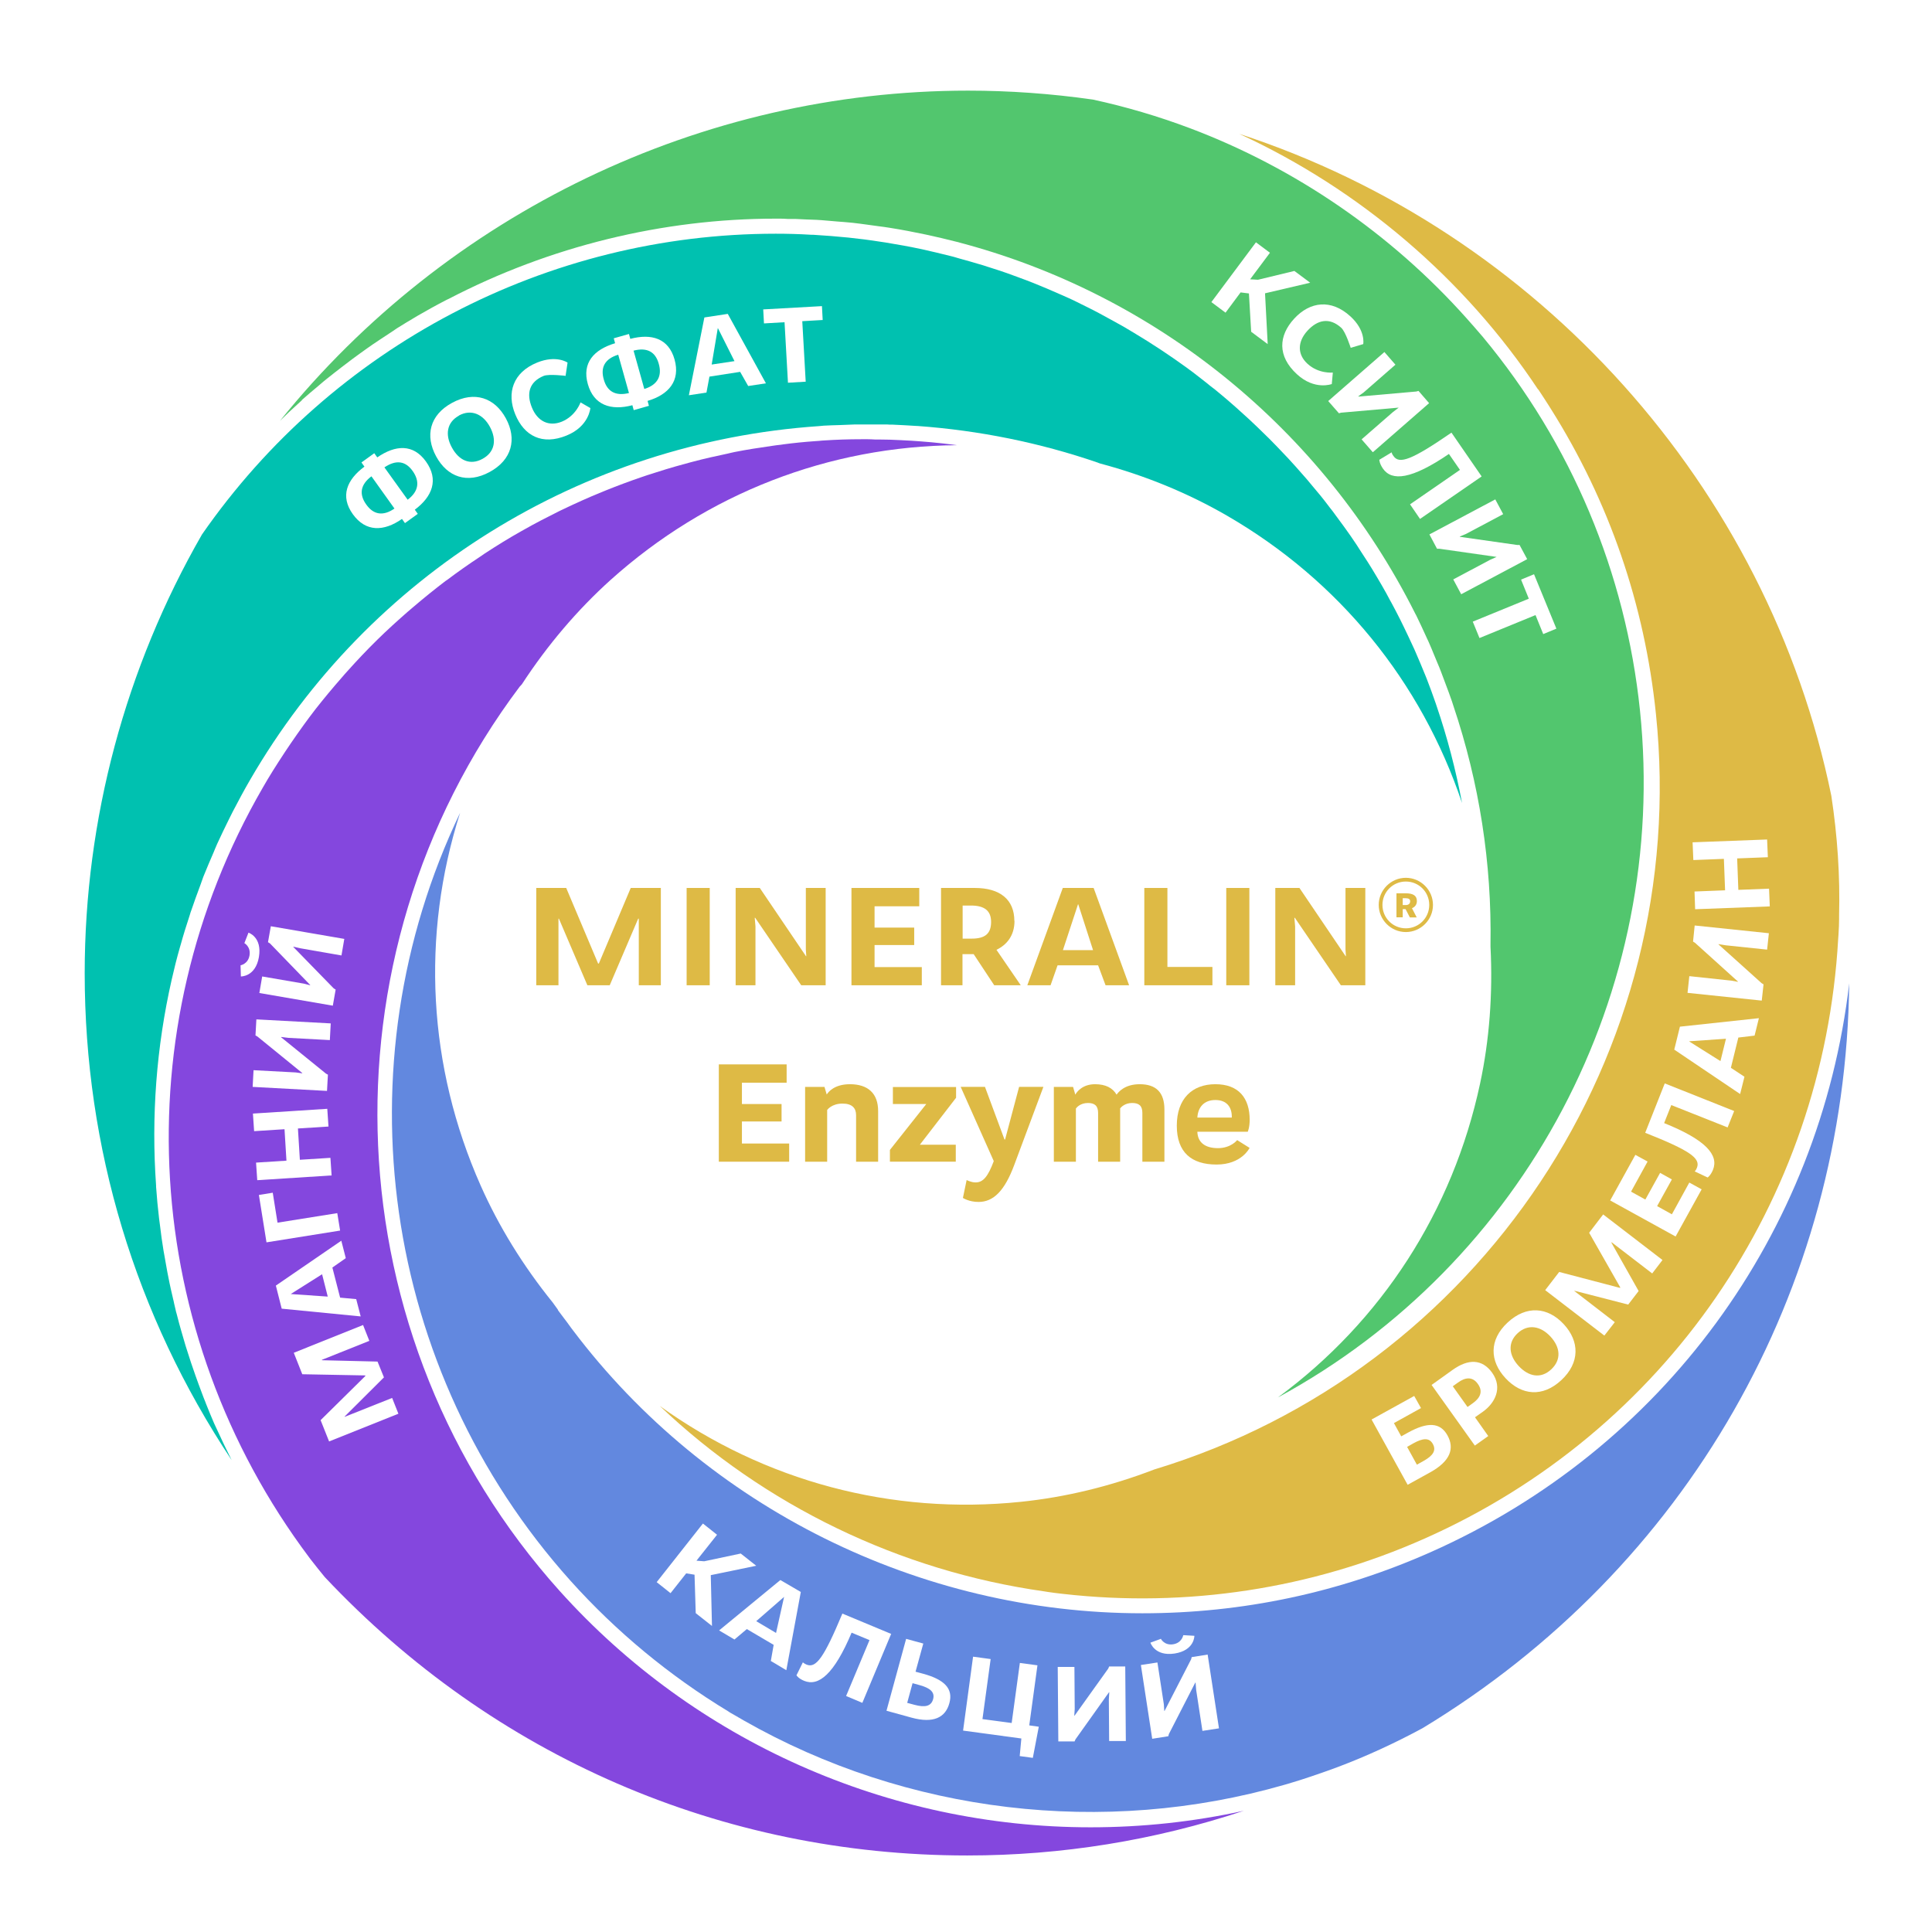
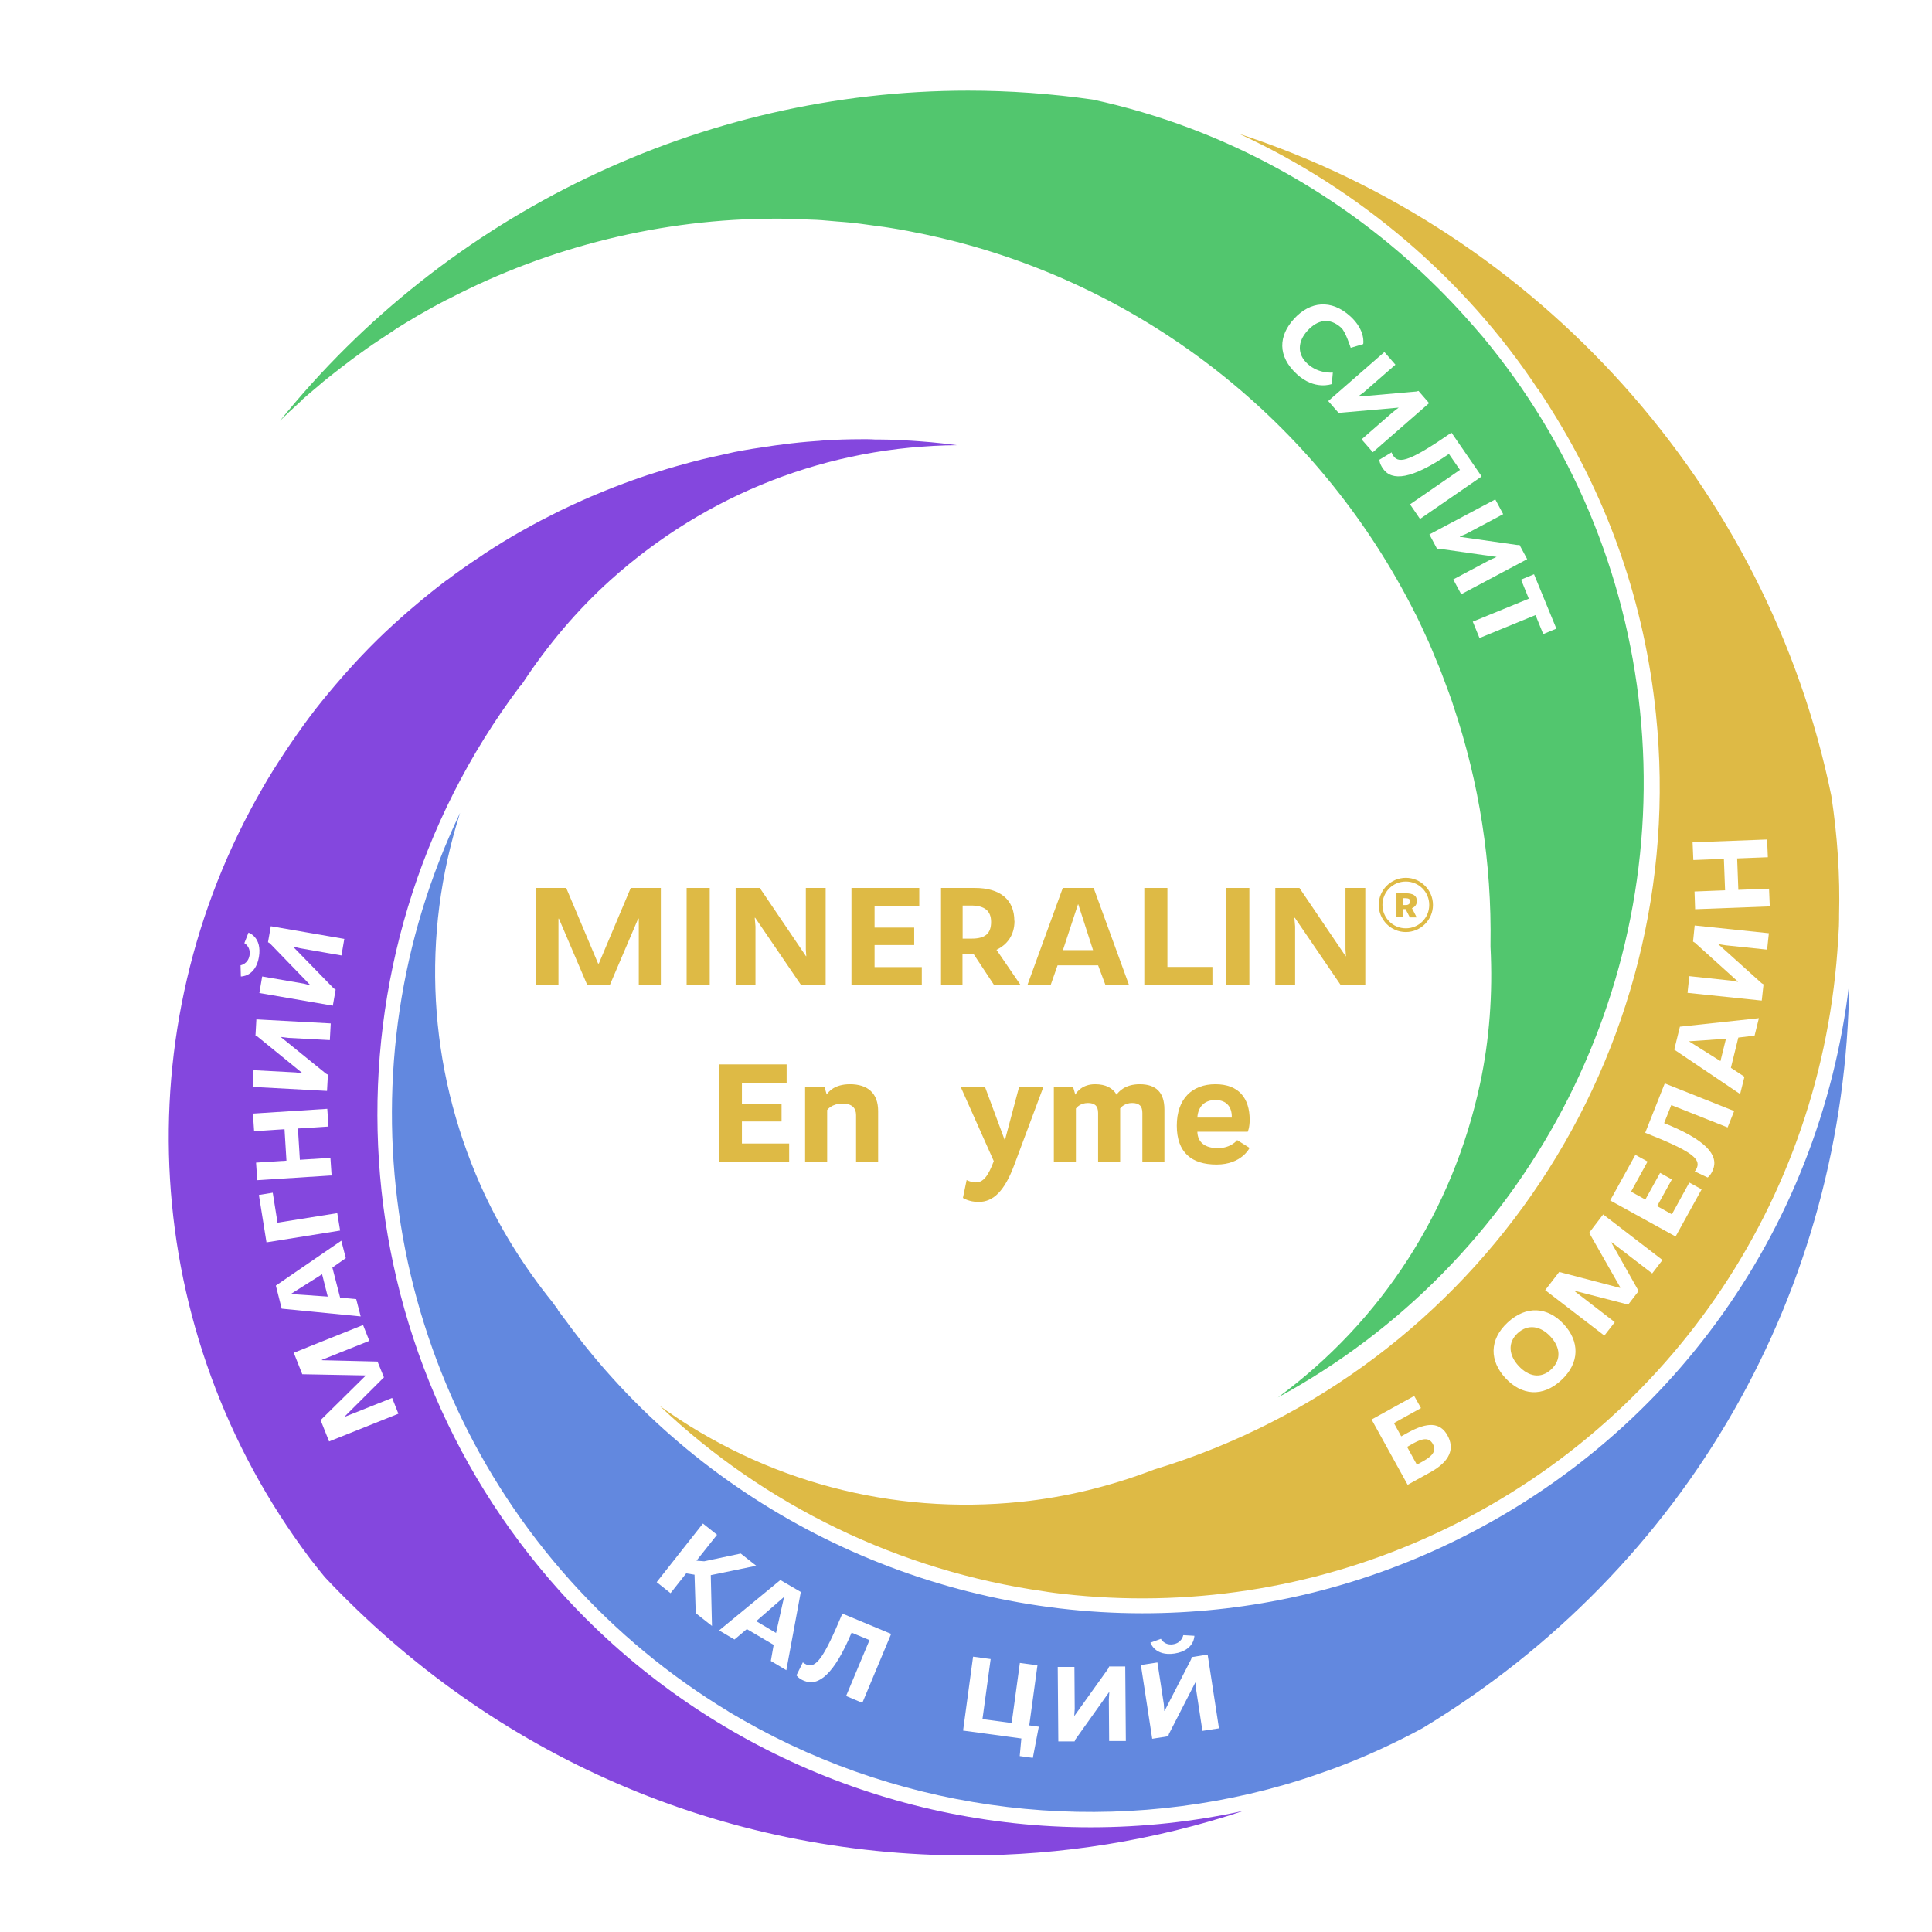
<svg xmlns="http://www.w3.org/2000/svg" width="440" height="440" viewBox="0 0 440 440" fill="none">
  <rect width="439.5" height="439.5" rx="219.75" fill="white" />
  <path d="M150.537 224.39H145.48V209.218H145.344L138.861 224.39H133.77L127.288 209.218H127.186V224.39H122.129V202.227H128.951L136.214 219.435H136.384L143.647 202.227H150.503V224.39H150.537Z" fill="#DEBA45" />
  <path d="M161.636 224.39H156.375V202.227H161.636V224.39Z" fill="#DEBA45" />
  <path d="M188.039 224.39H182.473L171.985 209.015H171.883L172.053 210.983V224.39H167.539V202.227H173.037L183.559 217.771H183.627L183.525 216.244V202.227H188.039V224.39Z" fill="#DEBA45" />
  <path d="M209.934 224.39H193.914V202.227H209.357V206.401H199.175V211.255H208.203V215.226H199.175V220.249H209.934V224.424V224.39Z" fill="#DEBA45" />
  <path d="M231.045 209.727C231.045 213.088 229.28 215.192 226.938 216.312L232.471 224.39H226.429L221.745 217.296H219.2V224.39H214.312V202.227H222.017C227.753 202.227 231.011 204.874 231.011 209.727H231.045ZM219.234 206.198V213.766H221.304C224.325 213.766 225.716 212.646 225.716 209.965C225.716 207.453 224.257 206.232 221.134 206.232H219.234V206.198Z" fill="#DEBA45" />
  <path d="M249.068 202.227L257.146 224.39H251.784L250.086 219.842H240.855L239.259 224.39H233.965L242.043 202.227H249.068ZM245.504 205.96L242.076 216.38H248.933L245.572 205.96H245.538H245.504Z" fill="#DEBA45" />
  <path d="M276.12 224.39H260.609V202.227H265.87V220.215H276.12V224.39Z" fill="#DEBA45" />
  <path d="M284.534 224.39H279.273V202.227H284.534V224.39Z" fill="#DEBA45" />
  <path d="M310.941 224.39H305.375L294.887 209.015H294.786L294.955 210.983V224.39H290.441V202.227H295.94L306.461 217.771H306.529L306.427 216.244V202.227H310.941V224.39Z" fill="#DEBA45" />
  <path d="M179.727 264.57H163.707V242.406H179.15V246.581H168.968V251.435H177.996V255.406H168.968V260.429H179.727V264.604V264.57Z" fill="#DEBA45" />
  <path d="M183.324 247.533H187.77L188.279 249.264C188.653 248.687 190.01 246.922 193.574 246.922C197.647 246.922 199.989 248.992 199.989 253.031V264.571H194.966V253.948C194.966 252.386 194.083 251.334 191.877 251.334C189.365 251.334 188.381 252.794 188.381 252.794V264.571H183.358V247.533H183.324Z" fill="#DEBA45" />
-   <path d="M217.741 250.006L209.494 260.698H217.673V264.567H202.672V261.886L210.953 251.432H203.35V247.562H217.741V250.006Z" fill="#DEBA45" />
  <path d="M222.217 269.287C223.914 269.287 225.034 267.896 226.324 264.434L218.789 247.531H224.321L228.767 259.512H228.903L232.094 247.531H237.626L230.974 265.35C228.801 271.188 226.256 273.734 222.862 273.734C220.656 273.734 219.298 272.817 219.298 272.817L220.146 268.744C220.146 268.744 221.131 269.287 222.183 269.287H222.217Z" fill="#DEBA45" />
  <path d="M239.937 247.533H244.383L244.893 249.298C245.232 248.687 246.488 246.922 249.407 246.922C251.783 246.922 253.412 247.77 254.294 249.298C254.702 248.721 256.127 246.922 259.555 246.922C263.289 246.922 265.189 248.789 265.189 252.692V264.571H260.166V253.472C260.166 251.843 259.419 251.198 257.824 251.198C256.229 251.198 255.346 252.115 255.109 252.42V264.571H250.086V253.472C250.086 251.843 249.305 251.198 247.778 251.198C246.047 251.198 245.198 252.217 245.028 252.454V264.571H240.005V247.533H239.937Z" fill="#DEBA45" />
  <path d="M284.571 261.449C284.571 261.449 282.772 265.216 277.07 265.216C271.368 265.216 268.008 262.467 268.008 256.357C268.008 250.248 271.503 246.922 276.798 246.922C282.093 246.922 284.605 250.078 284.605 255.034C284.605 256.833 284.163 257.749 284.163 257.749H272.691C272.759 260.125 274.388 261.482 277.375 261.482C280.362 261.482 281.754 259.65 281.754 259.65L284.571 261.415V261.449ZM272.657 254.525H280.532V254.287C280.532 252.149 279.378 250.52 276.798 250.52C274.219 250.52 272.827 252.149 272.691 254.525H272.657Z" fill="#DEBA45" />
  <path d="M320.173 212.269C316.779 212.269 313.996 209.485 313.996 206.091C313.996 202.697 316.779 199.914 320.173 199.914C323.567 199.914 326.35 202.697 326.35 206.091C326.35 209.485 323.567 212.269 320.173 212.269ZM320.173 200.763C317.22 200.763 314.844 203.138 314.844 206.091C314.844 209.044 317.22 211.42 320.173 211.42C323.126 211.42 325.502 209.044 325.502 206.091C325.502 203.138 323.126 200.763 320.173 200.763Z" fill="#DEBA45" />
  <path d="M318.069 203.443H320.105C321.802 203.443 322.685 203.952 322.685 205.208C322.685 206.022 322.244 206.565 321.565 206.837L322.651 208.941H321.09L320.105 207.041H319.46V208.907H318.035V203.375L318.069 203.443ZM319.46 204.563V206.124H320.139C320.716 206.124 321.157 205.853 321.157 205.242C321.157 204.767 320.784 204.563 320.105 204.563H319.46Z" fill="#DEBA45" />
-   <path d="M48.784 324.21C48.139 322.717 47.528 321.224 46.917 319.696L46.781 319.323C46.51 318.644 46.238 317.999 46.001 317.32C45.491 315.963 44.982 314.605 44.507 313.247C44.168 312.263 43.828 311.279 43.489 310.295C43.082 309.039 42.674 307.783 42.267 306.493C41.928 305.339 41.588 304.185 41.249 302.997C40.943 301.877 40.604 300.757 40.332 299.603L40.197 299.094C40.129 298.89 40.061 298.653 40.027 298.449C39.891 297.906 39.789 297.397 39.654 296.854C39.586 296.515 39.518 296.141 39.416 295.802L39.28 295.191C39.043 294.173 38.805 293.188 38.601 292.17C38.262 290.541 37.956 288.912 37.685 287.317L37.549 286.536C37.447 285.959 37.346 285.416 37.244 284.839C36.938 283.006 36.667 281.038 36.395 278.764L36.225 277.474C35.954 275.166 35.716 272.756 35.547 270.278V270.007C34.427 254.224 35.615 238.442 39.111 223.067C39.654 220.657 40.264 218.213 40.977 215.735L41.147 215.158C41.724 213.054 42.403 210.882 43.183 208.506L43.319 208.065C43.387 207.827 43.455 207.59 43.557 207.352C44.168 205.519 44.88 203.618 45.729 201.311L45.967 200.632C46.068 200.326 46.204 199.987 46.306 199.681C47.087 197.713 47.935 195.778 48.648 194.115L48.953 193.368C49.123 192.961 49.293 192.554 49.462 192.18C50.311 190.314 51.193 188.515 52.042 186.784L52.449 185.969C52.619 185.596 52.823 185.189 53.026 184.815C54.316 182.338 55.606 179.928 56.929 177.654C84.014 130.883 132.448 100.744 186.516 97.044L187.602 96.942C188.79 96.874 190.011 96.841 191.199 96.807L192.93 96.739C193.507 96.739 194.084 96.671 194.627 96.671C195.238 96.671 195.849 96.671 196.494 96.671H197.512H198.293C199.413 96.671 200.567 96.671 201.721 96.671C201.993 96.671 202.264 96.671 202.57 96.705H203.214C205.081 96.807 206.948 96.874 208.781 97.01H208.916C223.002 98.028 236.782 100.812 250.019 105.36L250.256 105.462C250.256 105.462 250.46 105.529 250.562 105.563C260.88 108.313 270.587 112.318 279.446 117.443C304.969 132.207 323.704 155.253 332.97 182.881C331.545 175.312 329.61 167.913 327.166 160.751L326.997 160.242C326.352 158.375 325.673 156.509 324.96 154.676C324.824 154.336 324.689 153.997 324.553 153.658L324.451 153.42C323.806 151.859 323.161 150.263 322.483 148.736C322.245 148.193 322.007 147.616 321.736 147.073C321.091 145.681 320.446 144.29 319.767 142.898C319.462 142.287 319.156 141.642 318.851 141.032C318.206 139.742 317.527 138.452 316.848 137.196L316.577 136.721C316.305 136.212 316.034 135.703 315.762 135.194C315.083 133.972 314.405 132.784 313.692 131.596L313.285 130.917C313.013 130.442 312.741 130.001 312.47 129.56C311.825 128.473 311.112 127.421 310.434 126.369L309.755 125.317C309.483 124.91 309.246 124.502 308.974 124.095C308.058 122.703 307.107 121.346 306.123 119.988C305.241 118.766 304.358 117.578 303.476 116.39L302.967 115.746C302.525 115.169 302.084 114.592 301.643 114.015C300.998 113.2 300.353 112.385 299.674 111.605L298.962 110.756C298.52 110.213 298.079 109.67 297.604 109.127C296.789 108.177 295.975 107.26 295.126 106.31L294.787 105.937C294.346 105.428 293.87 104.918 293.395 104.409C292.547 103.493 291.664 102.577 290.782 101.66C290.205 101.049 289.594 100.438 289.017 99.861C288.1 98.945 287.184 98.062 286.268 97.18C285.657 96.603 285.08 96.06 284.469 95.483C283.518 94.6 282.534 93.718 281.584 92.87C281.041 92.394 280.498 91.919 279.955 91.444L279.683 91.206C278.699 90.392 277.748 89.543 276.764 88.763C276.391 88.457 275.984 88.152 275.576 87.846L274.66 87.1C273.676 86.353 272.725 85.572 271.741 84.826C271.436 84.622 271.164 84.384 270.859 84.181L270.315 83.773C266.48 80.99 262.441 78.309 258.3 75.831L257.554 75.39C257.045 75.085 256.535 74.779 256.026 74.474C255.246 74.032 254.465 73.591 253.651 73.15L252.53 72.539C251.784 72.132 251.037 71.724 250.29 71.317C249.34 70.808 248.39 70.333 247.439 69.858C246.353 69.314 245.369 68.839 244.419 68.364C243.434 67.923 242.45 67.448 241.466 67.04C240.414 66.565 239.395 66.124 238.343 65.683C237.393 65.276 236.442 64.902 235.458 64.495C234.338 64.054 233.218 63.612 232.064 63.205L231.894 63.137C231.012 62.798 230.163 62.492 229.281 62.187C228.059 61.746 226.837 61.372 225.581 60.965L224.835 60.727C224.224 60.524 223.613 60.32 222.968 60.151C221.542 59.709 220.151 59.336 218.691 58.929L217.877 58.691C217.436 58.555 216.96 58.419 216.519 58.318C214.211 57.741 212.073 57.232 209.935 56.756C207.219 56.179 204.436 55.67 201.687 55.229L200.771 55.093C197.988 54.652 195.51 54.347 193.236 54.109C190.588 53.837 187.873 53.634 185.124 53.464H184.717C181.967 53.294 179.252 53.227 176.673 53.227C124.641 53.227 75.8 78.818 46.001 121.719C28.555 152.062 19.289 186.614 19.289 221.641C19.289 261.454 30.829 299.569 52.755 332.526C51.533 330.116 50.413 327.74 49.327 325.364L48.818 324.278L48.784 324.21Z" fill="#00C1B0" />
  <path d="M127.456 362.326C75.764 304.762 71.929 218.145 118.36 156.373L118.835 155.864C124.673 146.904 131.495 138.894 139.064 132.071C161.024 112.352 188.754 101.626 217.977 101.389C217.434 101.321 216.891 101.253 216.381 101.185C215.737 101.117 215.194 101.049 214.65 100.982C212.919 100.778 211.222 100.642 209.491 100.506C208.847 100.472 208.202 100.405 207.557 100.371C205.894 100.269 204.231 100.201 202.601 100.133C201.889 100.133 201.176 100.099 200.463 100.099H199.343C198.766 100.065 198.189 100.031 197.612 100.031C197.375 100.031 197.137 100.031 196.899 100.031C196.662 100.031 196.458 100.031 196.221 100.031C193.132 100.031 190.383 100.133 187.837 100.303C187.396 100.303 186.989 100.371 186.547 100.405L185.597 100.472C183.187 100.642 180.811 100.88 178.503 101.185L177.825 101.287C177.214 101.355 176.569 101.423 175.958 101.525C172.835 101.966 170.018 102.407 167.269 102.95C166.964 103.018 166.658 103.086 166.353 103.154L165.64 103.324C163.06 103.867 160.447 104.444 157.901 105.122L157.257 105.292C156.883 105.394 156.51 105.496 156.136 105.598C153.082 106.412 150.129 107.329 147.312 108.245C147.074 108.313 146.871 108.415 146.633 108.483L146.124 108.652C143.341 109.603 140.625 110.621 138.012 111.673L136.926 112.114C134.007 113.302 131.088 114.626 128.237 115.983L127.253 116.459C124.47 117.85 121.754 119.242 119.209 120.701L118.598 121.041C115.883 122.568 113.133 124.265 110.384 126.064L109.4 126.743C106.719 128.508 104.173 130.306 101.831 132.071L101.424 132.343C98.98 134.21 96.536 136.178 93.957 138.384L92.803 139.369C90.325 141.541 88.085 143.577 86.015 145.614L85.709 145.919C83.605 147.99 81.467 150.23 79.159 152.809C78.717 153.284 78.31 153.76 77.903 154.235C75.697 156.746 73.762 159.088 71.997 161.328L71.76 161.634C69.995 163.908 68.196 166.42 66.193 169.338C65.786 169.949 65.345 170.594 64.937 171.205C62.901 174.294 61.272 176.873 59.846 179.385C27.84 234.675 31.981 303.507 70.436 354.723L70.741 355.131C71.793 356.488 72.88 357.846 73.966 359.17C112.421 400.034 164.384 422.571 220.285 422.571C241.803 422.571 262.948 419.143 283.279 412.389C271.841 414.9 260.165 416.156 248.388 416.156C202.262 416.156 158.207 396.538 127.49 362.36L127.456 362.326Z" fill="#8447DE" />
  <path d="M325.806 353.498C305.001 362.73 282.905 367.413 260.165 367.413C209.457 367.413 160.99 343.349 130.511 302.994C130.205 302.62 129.934 302.213 129.628 301.806L129.187 301.195C128.916 300.821 128.61 300.448 128.339 300.075C127.931 299.532 127.524 298.989 127.117 298.446L127.015 298.208C127.015 298.208 126.743 297.835 126.574 297.597C126.336 297.258 126.099 296.952 125.861 296.613C119.141 288.297 113.608 279.337 109.468 270.003C97.453 242.918 95.857 213.084 104.784 185.117C77.19 242.783 86.863 312.022 129.934 360.014C140.388 371.656 152.471 381.635 165.843 389.746L166.251 390.018C166.929 390.425 167.642 390.833 168.321 391.206L169.373 391.817C206.504 412.996 251.374 418.325 292.51 406.479L293.223 406.276C295.192 405.699 297.092 405.088 298.688 404.545C299.876 404.137 301.064 403.73 302.218 403.323C303.066 403.017 303.881 402.712 304.729 402.406C311.212 399.963 317.695 396.976 323.974 393.582C384.151 357.163 420.332 293.864 421.146 223.946C414.494 281 378.72 330.011 325.806 353.498Z" fill="#6288DF" />
  <path d="M350.313 88.659C351.128 89.847 351.874 91.069 352.655 92.257L353.232 93.173C366.503 114.284 374.547 137.636 377.126 162.582C385.136 239.798 337.11 312.159 262.881 334.662C252.903 338.497 242.687 340.975 232.504 342.027C203.078 345.082 174.126 337.344 150.266 320.203C174.126 342.876 204.91 357.776 237.833 362.426L238.682 362.562C239.632 362.697 240.582 362.833 241.533 362.935L242.143 363.003C270.246 366.193 298.689 361.849 324.416 350.411C379.129 326.143 415.242 273.772 418.636 213.799L418.704 212.849C418.738 212.204 418.772 211.559 418.806 210.914C418.806 210.371 418.84 209.862 418.84 209.319V208.47C419.077 199.544 418.466 190.38 417.075 181.25C402.684 110.856 350.279 52.682 282.228 30.484C309.72 43.144 333.614 63.543 350.279 88.693L350.313 88.659Z" fill="#DEBA45" />
  <path d="M68.739 91.102C69.961 90.016 71.217 88.964 72.473 87.911L72.948 87.504C73.423 87.097 73.898 86.689 74.374 86.316C75.528 85.4 76.681 84.483 77.835 83.601C78.65 82.99 79.431 82.379 80.245 81.768C81.331 80.954 82.451 80.173 83.571 79.358C84.522 78.68 85.472 78.035 86.456 77.39C87.475 76.711 88.493 76.032 89.545 75.353L89.986 75.048C89.986 75.048 90.326 74.81 90.495 74.708C91.853 73.86 93.245 73.011 94.636 72.197L95.145 71.891C97.148 70.737 99.32 69.516 101.764 68.26L102.205 68.056C125.183 56.109 150.91 49.796 176.637 49.796C176.841 49.796 177.044 49.796 177.248 49.796C177.961 49.796 178.674 49.796 179.42 49.864H181.117C182.713 49.965 184.342 49.999 185.937 50.067C186.718 50.101 187.464 50.169 188.245 50.237L190.621 50.441C191.809 50.542 192.997 50.61 194.219 50.746C195.373 50.882 196.493 51.018 197.647 51.187L200.124 51.527C200.939 51.629 201.719 51.73 202.534 51.866C205.351 52.307 208.168 52.85 210.884 53.428C213.225 53.937 215.601 54.48 217.943 55.091C263.186 66.868 301.2 97.72 322.277 139.671L322.583 140.248C323.296 141.708 323.974 143.167 324.653 144.66L325.026 145.475C325.196 145.848 325.4 146.222 325.536 146.595C325.875 147.376 326.214 148.156 326.52 148.937L327.335 150.906C327.64 151.618 327.945 152.331 328.217 153.078C328.387 153.519 328.556 153.96 328.726 154.435L329.235 155.793C329.71 157.083 330.219 158.373 330.661 159.696L331 160.748C336.906 178.296 339.757 196.59 339.451 215.122V215.597C339.994 226.288 339.214 236.81 337.076 246.789C330.864 275.808 314.641 300.89 291.018 318.268C347.258 287.789 380.146 225.983 373.494 161.801C370.236 130.439 357.881 101.013 337.72 76.745C337.076 75.998 336.431 75.251 335.786 74.505C335.175 73.826 334.598 73.147 333.987 72.468C316.813 53.224 295.023 38.256 270.993 29.194C263.865 26.512 256.432 24.306 248.897 22.677C239.394 21.319 229.822 20.641 220.489 20.641C159.735 20.641 101.866 48.574 63.75 95.854C65.142 94.462 66.533 93.172 67.925 91.916L68.773 91.136L68.739 91.102Z" fill="#52C66E" />
  <g filter="url(#filter0_d_8458_59863)">
    <path d="M323.636 320.671L317.458 324.099L319.121 327.12L320.717 326.237C325.095 323.828 327.98 323.895 329.643 326.882C331.306 329.869 330.322 332.754 325.74 335.3L320.581 338.151L312.367 323.285L322.074 317.922L323.636 320.705V320.671ZM320.445 329.496L322.685 333.569L324.145 332.754C326.419 331.498 327.131 330.31 326.317 328.851C325.502 327.357 324.009 327.527 321.871 328.715L320.445 329.53V329.496Z" fill="white" />
-     <path d="M326.042 315.408L330.827 311.98C334.391 309.434 337.548 309.468 339.822 312.625C342.333 316.154 340.365 319.616 337.751 321.483L335.919 322.773L338.939 327.049L335.885 329.222L326.008 315.374L326.042 315.408ZM330.861 315.713L334.221 320.431L335.409 319.582C336.971 318.462 337.887 317.003 336.563 315.17C335.342 313.439 333.678 313.677 332.049 314.865L330.861 315.713Z" fill="white" />
    <path d="M355.575 314.323C351.299 318.294 346.513 317.785 342.881 313.882C339.25 309.979 339.08 305.159 343.357 301.188C347.633 297.217 352.487 297.658 356.118 301.561C359.75 305.465 359.852 310.352 355.575 314.323ZM345.631 303.632C343.289 305.804 343.628 308.689 345.868 311.099C348.108 313.509 350.891 314.086 353.267 311.879C355.677 309.639 355.338 306.788 353.098 304.379C350.858 301.969 347.973 301.46 345.631 303.632Z" fill="white" />
    <path d="M378.618 286.964L376.276 290.019L367.044 282.925L366.976 282.993L373.187 294.024L370.811 297.112L358.559 293.956V294.024L367.757 301.117L365.381 304.172L351.906 293.82L355.097 289.679L368.945 293.311L369.012 293.209L361.919 280.753L365.109 276.578L378.584 286.93L378.618 286.964Z" fill="white" />
    <path d="M387.547 270.848L381.607 281.607L366.707 273.394L372.443 263.008L375.226 264.535L371.459 271.391L374.717 273.19L378.077 267.115L380.759 268.608L377.398 274.683L380.759 276.55L384.73 269.321L387.513 270.848H387.547Z" fill="white" />
    <path d="M379.164 246.75L394.946 253.029L393.453 256.763L380.623 251.671L378.994 255.778C388.565 259.614 391.45 263.076 390.127 266.402C389.584 267.725 388.905 268.167 388.905 268.167L385.952 266.775C385.952 266.775 386.223 266.571 386.461 265.961C387.344 263.788 384.866 262.023 374.684 257.984L379.13 246.75H379.164Z" fill="white" />
    <path d="M382.591 233.817L400.579 231.883L399.595 235.854L395.895 236.295L394.198 243.185L397.287 245.222L396.303 249.159L381.301 239.044L382.591 233.817ZM384.695 237.178L391.822 241.658L393.078 236.567L384.695 237.144V237.178Z" fill="white" />
    <path d="M402.856 212.47L402.449 216.272L393.047 215.288L391.384 215.016V215.084L401.193 223.909L401.634 224.18L401.227 227.88L384.324 226.115L384.732 222.313L394.303 223.332L395.796 223.603V223.535L386.021 214.711L385.58 214.439L385.953 210.773L402.856 212.538V212.47Z" fill="white" />
    <path d="M402.447 191.188L402.617 195.226L395.625 195.498L395.896 202.659L402.888 202.388L403.058 206.427L386.054 207.072L385.918 203.033L392.876 202.761L392.604 195.6L385.646 195.871L385.477 191.832L402.481 191.188H402.447Z" fill="white" />
  </g>
  <g filter="url(#filter1_d_8458_59863)">
    <path d="M160.144 347.018L163.301 349.53L158.617 355.436L160.382 355.571L168.697 353.806L172.227 356.59L161.875 358.728L162.147 370.302L158.447 367.383L158.176 358.626L156.275 358.321L152.711 362.835L149.555 360.323L160.076 346.984L160.144 347.018Z" fill="white" />
    <path d="M182.373 362.593L179.081 380.378L175.551 378.274L176.196 374.608L170.086 371.01L167.269 373.386L163.773 371.316L177.723 359.844L182.373 362.559V362.593ZM178.572 363.679L172.225 369.211L176.739 371.893L178.572 363.679Z" fill="white" />
    <path d="M202.943 372.134L196.392 387.815L192.693 386.254L198.022 373.526L193.949 371.829C189.944 381.332 186.414 384.149 183.122 382.792C181.798 382.249 181.391 381.536 181.391 381.536L182.85 378.583C182.85 378.583 183.054 378.821 183.665 379.092C185.837 380.009 187.636 377.565 191.844 367.484L203.011 372.134H202.943Z" fill="white" />
-     <path d="M206.405 373.253L210.274 374.305L208.509 380.72L210.274 381.195C215.094 382.519 217.13 384.589 216.214 387.881C215.331 391.14 212.616 392.565 207.559 391.173L201.891 389.612L206.371 373.219L206.405 373.253ZM207.83 383.333L206.608 387.813L208.238 388.255C210.749 388.933 212.073 388.56 212.514 386.965C212.955 385.336 211.767 384.419 209.425 383.774L207.83 383.333Z" fill="white" />
    <path d="M223.782 391.518L230.401 392.401L232.267 378.722L236.272 379.265L234.406 392.944L236.578 393.249L235.22 400.343L232.233 399.935L232.607 395.93L219.336 394.132L221.61 377.297L225.615 377.84L223.748 391.518H223.782Z" fill="white" />
    <path d="M256.402 396.502H252.6L252.532 387.066L252.634 385.403H252.566L244.93 396.128L244.726 396.603H241.026L240.891 379.633H244.692L244.76 389.204L244.658 390.732H244.726L252.397 380.006L252.6 379.531H256.266L256.402 396.502Z" fill="white" />
    <path d="M277.613 393.619L273.846 394.196L272.42 384.863L272.284 383.199H272.217L266.209 394.909L266.073 395.418L262.408 395.995L259.828 379.194L263.596 378.617L265.055 388.121L265.157 389.648H265.225L271.266 377.905L271.402 377.396L275.034 376.819L277.613 393.619ZM269.501 372.406H269.671L272.013 372.542C272.013 372.542 272.081 375.868 267.499 376.581C262.985 377.26 262 374.103 262 374.103L264.24 373.289L264.376 373.221C264.376 373.221 265.157 374.782 267.159 374.477C269.162 374.171 269.467 372.44 269.467 372.44L269.501 372.406Z" fill="white" />
  </g>
  <g filter="url(#filter2_d_8458_59863)">
-     <path d="M285.997 55.156L289.222 57.566L284.707 63.608L286.506 63.709L294.788 61.707L298.386 64.388L288.102 66.798L288.712 78.372L284.945 75.555L284.436 66.832L282.535 66.594L279.107 71.21L275.883 68.8L286.031 55.19L285.997 55.156Z" fill="white" />
    <path d="M307.616 79.216C307.616 79.216 306.462 75.584 305.478 74.667C302.796 72.224 300.081 72.801 297.773 75.312C295.499 77.79 295.397 80.675 297.773 82.847C300.319 85.189 303.543 84.85 303.543 84.85L303.306 87.463C303.306 87.463 299.402 88.957 295.363 85.223C290.883 81.116 291.155 76.466 294.752 72.563C298.35 68.66 303.17 68.049 307.548 72.054C311.078 75.278 310.467 78.367 310.467 78.367L307.616 79.216Z" fill="white" />
    <path d="M312.607 102.946L310.095 100.061L317.223 93.85L318.546 92.832L305.411 93.986L304.936 94.122L302.492 91.338L315.288 80.172L317.8 83.057L310.57 89.37L309.348 90.252L309.416 90.32L322.551 89.166L323.06 89.03L325.47 91.814L312.674 102.98L312.607 102.946Z" fill="white" />
    <path d="M337.382 108.544L323.399 118.183L321.125 114.857L332.495 107.016L329.983 103.385C321.464 109.189 316.984 109.664 314.947 106.711C314.133 105.523 314.133 104.708 314.133 104.708L316.95 103.011C316.95 103.011 316.95 103.351 317.357 103.86C318.681 105.795 321.532 104.742 330.56 98.531L337.416 108.476L337.382 108.544Z" fill="white" />
    <path d="M332.768 135.321L330.97 131.961L339.319 127.514L340.846 126.836L327.779 124.969H327.27L325.539 121.71L340.541 113.734L342.34 117.095L333.855 121.609L332.463 122.186V122.254L345.564 124.12H346.073L347.804 127.345L332.802 135.321H332.768Z" fill="white" />
    <path d="M351.468 144.425L349.703 140.081L336.941 145.308L335.414 141.574L348.176 136.348L346.411 132.003L349.364 130.781L354.455 143.17L351.502 144.392L351.468 144.425Z" fill="white" />
  </g>
  <g filter="url(#filter3_d_8458_59863)">
    <path d="M85.916 104.167C90.057 101.316 94.096 101.044 97.015 105.117C99.968 109.224 98.475 113.093 94.469 116.08L95.148 117.03L92.229 119.135L91.551 118.184C87.41 121.069 83.303 121.205 80.35 117.098C77.431 113.025 78.959 109.258 82.998 106.271L82.319 105.321L85.238 103.216L85.916 104.167ZM89.854 115.842L84.593 108.477C82.013 110.412 81.776 112.618 83.405 114.892C85.034 117.2 87.206 117.641 89.854 115.808V115.842ZM87.546 106.441L92.84 113.806C95.42 111.871 95.624 109.597 93.994 107.289C92.365 104.981 90.227 104.642 87.546 106.441Z" fill="white" />
    <path d="M111.507 107.494C106.382 110.277 101.868 108.614 99.323 103.93C96.777 99.246 97.829 94.529 102.954 91.746C108.079 88.962 112.661 90.591 115.207 95.275C117.753 99.959 116.633 104.711 111.507 107.494ZM104.516 94.664C101.732 96.192 101.325 99.043 102.92 101.928C104.482 104.813 107.027 106.069 109.878 104.507C112.763 102.946 113.137 100.095 111.575 97.21C110.014 94.325 107.333 93.103 104.516 94.63V94.664Z" fill="white" />
    <path d="M128.851 85.602C128.851 85.602 125.084 85.126 123.828 85.602C120.468 86.993 119.857 89.674 121.147 92.831C122.403 95.919 124.982 97.243 127.969 96.021C131.159 94.698 132.212 91.643 132.212 91.643L134.452 92.933C134.452 92.933 134.146 97.107 129.055 99.178C123.455 101.486 119.348 99.246 117.346 94.358C115.343 89.471 116.836 84.821 122.301 82.581C126.713 80.782 129.259 82.581 129.259 82.581L128.818 85.534L128.851 85.602Z" fill="white" />
    <path d="M143.512 77.183C148.365 75.893 152.268 77.047 153.626 81.866C154.984 86.72 152.302 89.876 147.483 91.302L147.788 92.422L144.326 93.406L144.021 92.286C139.133 93.576 135.23 92.286 133.872 87.467C132.515 82.647 135.23 79.626 140.084 78.167L139.778 77.047L143.24 76.062L143.546 77.183H143.512ZM143.24 89.503L140.796 80.78C137.708 81.731 136.723 83.699 137.504 86.415C138.251 89.13 140.151 90.284 143.274 89.503H143.24ZM144.292 79.864L146.736 88.587C149.825 87.636 150.809 85.566 150.028 82.851C149.282 80.135 147.381 79.049 144.258 79.864H144.292Z" fill="white" />
    <path d="M165.746 71.484L174.434 87.301L170.395 87.912L168.563 84.687L161.571 85.773L160.892 89.405L156.887 90.016L160.417 72.299L165.746 71.484ZM163.471 74.743L162.08 83.024L167.273 82.244L163.505 74.743H163.471Z" fill="white" />
    <path d="M187.397 72.875L182.713 73.147L183.493 86.927L179.454 87.164L178.674 73.384L173.99 73.656L173.82 70.465L187.193 69.719L187.363 72.909L187.397 72.875Z" fill="white" />
  </g>
  <g filter="url(#filter4_d_8458_59863)">
    <path d="M82.689 301.773L84.114 305.371L73.321 309.682V309.783L85.981 310.089L87.441 313.687L78.48 322.613V322.681L89.307 318.371L90.733 321.968L74.95 328.281L73.016 323.428L83.198 313.381V313.245L68.841 312.974L66.906 308.086L82.655 301.773H82.689Z" fill="white" />
    <path d="M62.832 292.779L77.732 282.562L78.75 286.534L75.696 288.672L77.46 295.528L81.126 295.867L82.144 299.804L64.156 298.04L62.832 292.813V292.779ZM66.26 294.713L74.643 295.29L73.354 290.199L66.26 294.679V294.713Z" fill="white" />
    <path d="M63.203 278.455L76.814 276.283L77.459 280.254L60.692 282.935L58.961 272.142L62.117 271.633L63.203 278.455Z" fill="white" />
    <path d="M74.538 252.557L74.81 256.562L67.852 257.004L68.293 264.131L75.251 263.69L75.522 267.695L58.586 268.781L58.314 264.776L65.238 264.335L64.797 257.173L57.873 257.615L57.602 253.61L74.538 252.523V252.557Z" fill="white" />
    <path d="M75.324 233.073L75.12 236.874L65.685 236.365L64.022 236.161V236.229L74.238 244.511L74.679 244.748L74.475 248.448L57.539 247.531L57.743 243.73L67.348 244.239L68.841 244.443V244.375L58.625 236.059L58.184 235.822L58.388 232.156L75.324 233.073Z" fill="white" />
    <path d="M55.672 214.747L55.739 214.577L56.588 212.405C56.588 212.405 59.744 213.389 58.964 217.971C58.183 222.485 54.857 222.383 54.857 222.383L54.789 220.008V219.838C54.789 219.838 56.486 219.566 56.825 217.598C57.165 215.595 55.638 214.781 55.638 214.781L55.672 214.747ZM78.412 213.83L77.767 217.598L68.433 215.969L66.804 215.595V215.663L76.002 225.099L76.443 225.37L75.798 229.036L59.066 226.151L59.711 222.383L69.18 224.013L70.639 224.386V224.318L61.475 214.849L61.034 214.577L61.679 210.945L78.412 213.83Z" fill="white" />
  </g>
  <defs>
    <filter id="filter0_d_8458_59863" x="309.285" y="188.106" width="96.855" height="153.125" filterUnits="userSpaceOnUse" color-interpolation-filters="sRGB">
      <feFlood flood-opacity="0" result="BackgroundImageFix" />
      <feColorMatrix in="SourceAlpha" type="matrix" values="0 0 0 0 0 0 0 0 0 0 0 0 0 0 0 0 0 0 127 0" result="hardAlpha" />
      <feOffset />
      <feGaussianBlur stdDeviation="1.541" />
      <feColorMatrix type="matrix" values="0 0 0 0 0 0 0 0 0 0 0 0 0 0 0 0 0 0 0.3 0" />
      <feBlend mode="normal" in2="BackgroundImageFix" result="effect1_dropShadow_8458_59863" />
      <feBlend mode="normal" in="SourceGraphic" in2="effect1_dropShadow_8458_59863" result="shape" />
    </filter>
    <filter id="filter1_d_8458_59863" x="146.473" y="343.902" width="134.222" height="59.523" filterUnits="userSpaceOnUse" color-interpolation-filters="sRGB">
      <feFlood flood-opacity="0" result="BackgroundImageFix" />
      <feColorMatrix in="SourceAlpha" type="matrix" values="0 0 0 0 0 0 0 0 0 0 0 0 0 0 0 0 0 0 127 0" result="hardAlpha" />
      <feOffset />
      <feGaussianBlur stdDeviation="1.541" />
      <feColorMatrix type="matrix" values="0 0 0 0 0 0 0 0 0 0 0 0 0 0 0 0 0 0 0.5 0" />
      <feBlend mode="normal" in2="BackgroundImageFix" result="effect1_dropShadow_8458_59863" />
      <feBlend mode="normal" in="SourceGraphic" in2="effect1_dropShadow_8458_59863" result="shape" />
    </filter>
    <filter id="filter2_d_8458_59863" x="272.801" y="52.074" width="84.736" height="96.312" filterUnits="userSpaceOnUse" color-interpolation-filters="sRGB">
      <feFlood flood-opacity="0" result="BackgroundImageFix" />
      <feColorMatrix in="SourceAlpha" type="matrix" values="0 0 0 0 0 0 0 0 0 0 0 0 0 0 0 0 0 0 127 0" result="hardAlpha" />
      <feOffset />
      <feGaussianBlur stdDeviation="1.541" />
      <feColorMatrix type="matrix" values="0 0 0 0 0 0 0 0 0 0 0 0 0 0 0 0 0 0 0.5 0" />
      <feBlend mode="normal" in2="BackgroundImageFix" result="effect1_dropShadow_8458_59863" />
      <feBlend mode="normal" in="SourceGraphic" in2="effect1_dropShadow_8458_59863" result="shape" />
    </filter>
    <filter id="filter3_d_8458_59863" x="75.754" y="66.637" width="114.725" height="56.718" filterUnits="userSpaceOnUse" color-interpolation-filters="sRGB">
      <feFlood flood-opacity="0" result="BackgroundImageFix" />
      <feColorMatrix in="SourceAlpha" type="matrix" values="0 0 0 0 0 0 0 0 0 0 0 0 0 0 0 0 0 0 127 0" result="hardAlpha" />
      <feOffset />
      <feGaussianBlur stdDeviation="1.541" />
      <feColorMatrix type="matrix" values="0 0 0 0 0 0 0 0 0 0 0 0 0 0 0 0 0 0 0.5 0" />
      <feBlend mode="normal" in2="BackgroundImageFix" result="effect1_dropShadow_8458_59863" />
      <feBlend mode="normal" in="SourceGraphic" in2="effect1_dropShadow_8458_59863" result="shape" />
    </filter>
    <filter id="filter4_d_8458_59863" x="51.707" y="207.863" width="42.108" height="123.5" filterUnits="userSpaceOnUse" color-interpolation-filters="sRGB">
      <feFlood flood-opacity="0" result="BackgroundImageFix" />
      <feColorMatrix in="SourceAlpha" type="matrix" values="0 0 0 0 0 0 0 0 0 0 0 0 0 0 0 0 0 0 127 0" result="hardAlpha" />
      <feOffset />
      <feGaussianBlur stdDeviation="1.541" />
      <feColorMatrix type="matrix" values="0 0 0 0 0 0 0 0 0 0 0 0 0 0 0 0 0 0 0.5 0" />
      <feBlend mode="normal" in2="BackgroundImageFix" result="effect1_dropShadow_8458_59863" />
      <feBlend mode="normal" in="SourceGraphic" in2="effect1_dropShadow_8458_59863" result="shape" />
    </filter>
  </defs>
</svg>